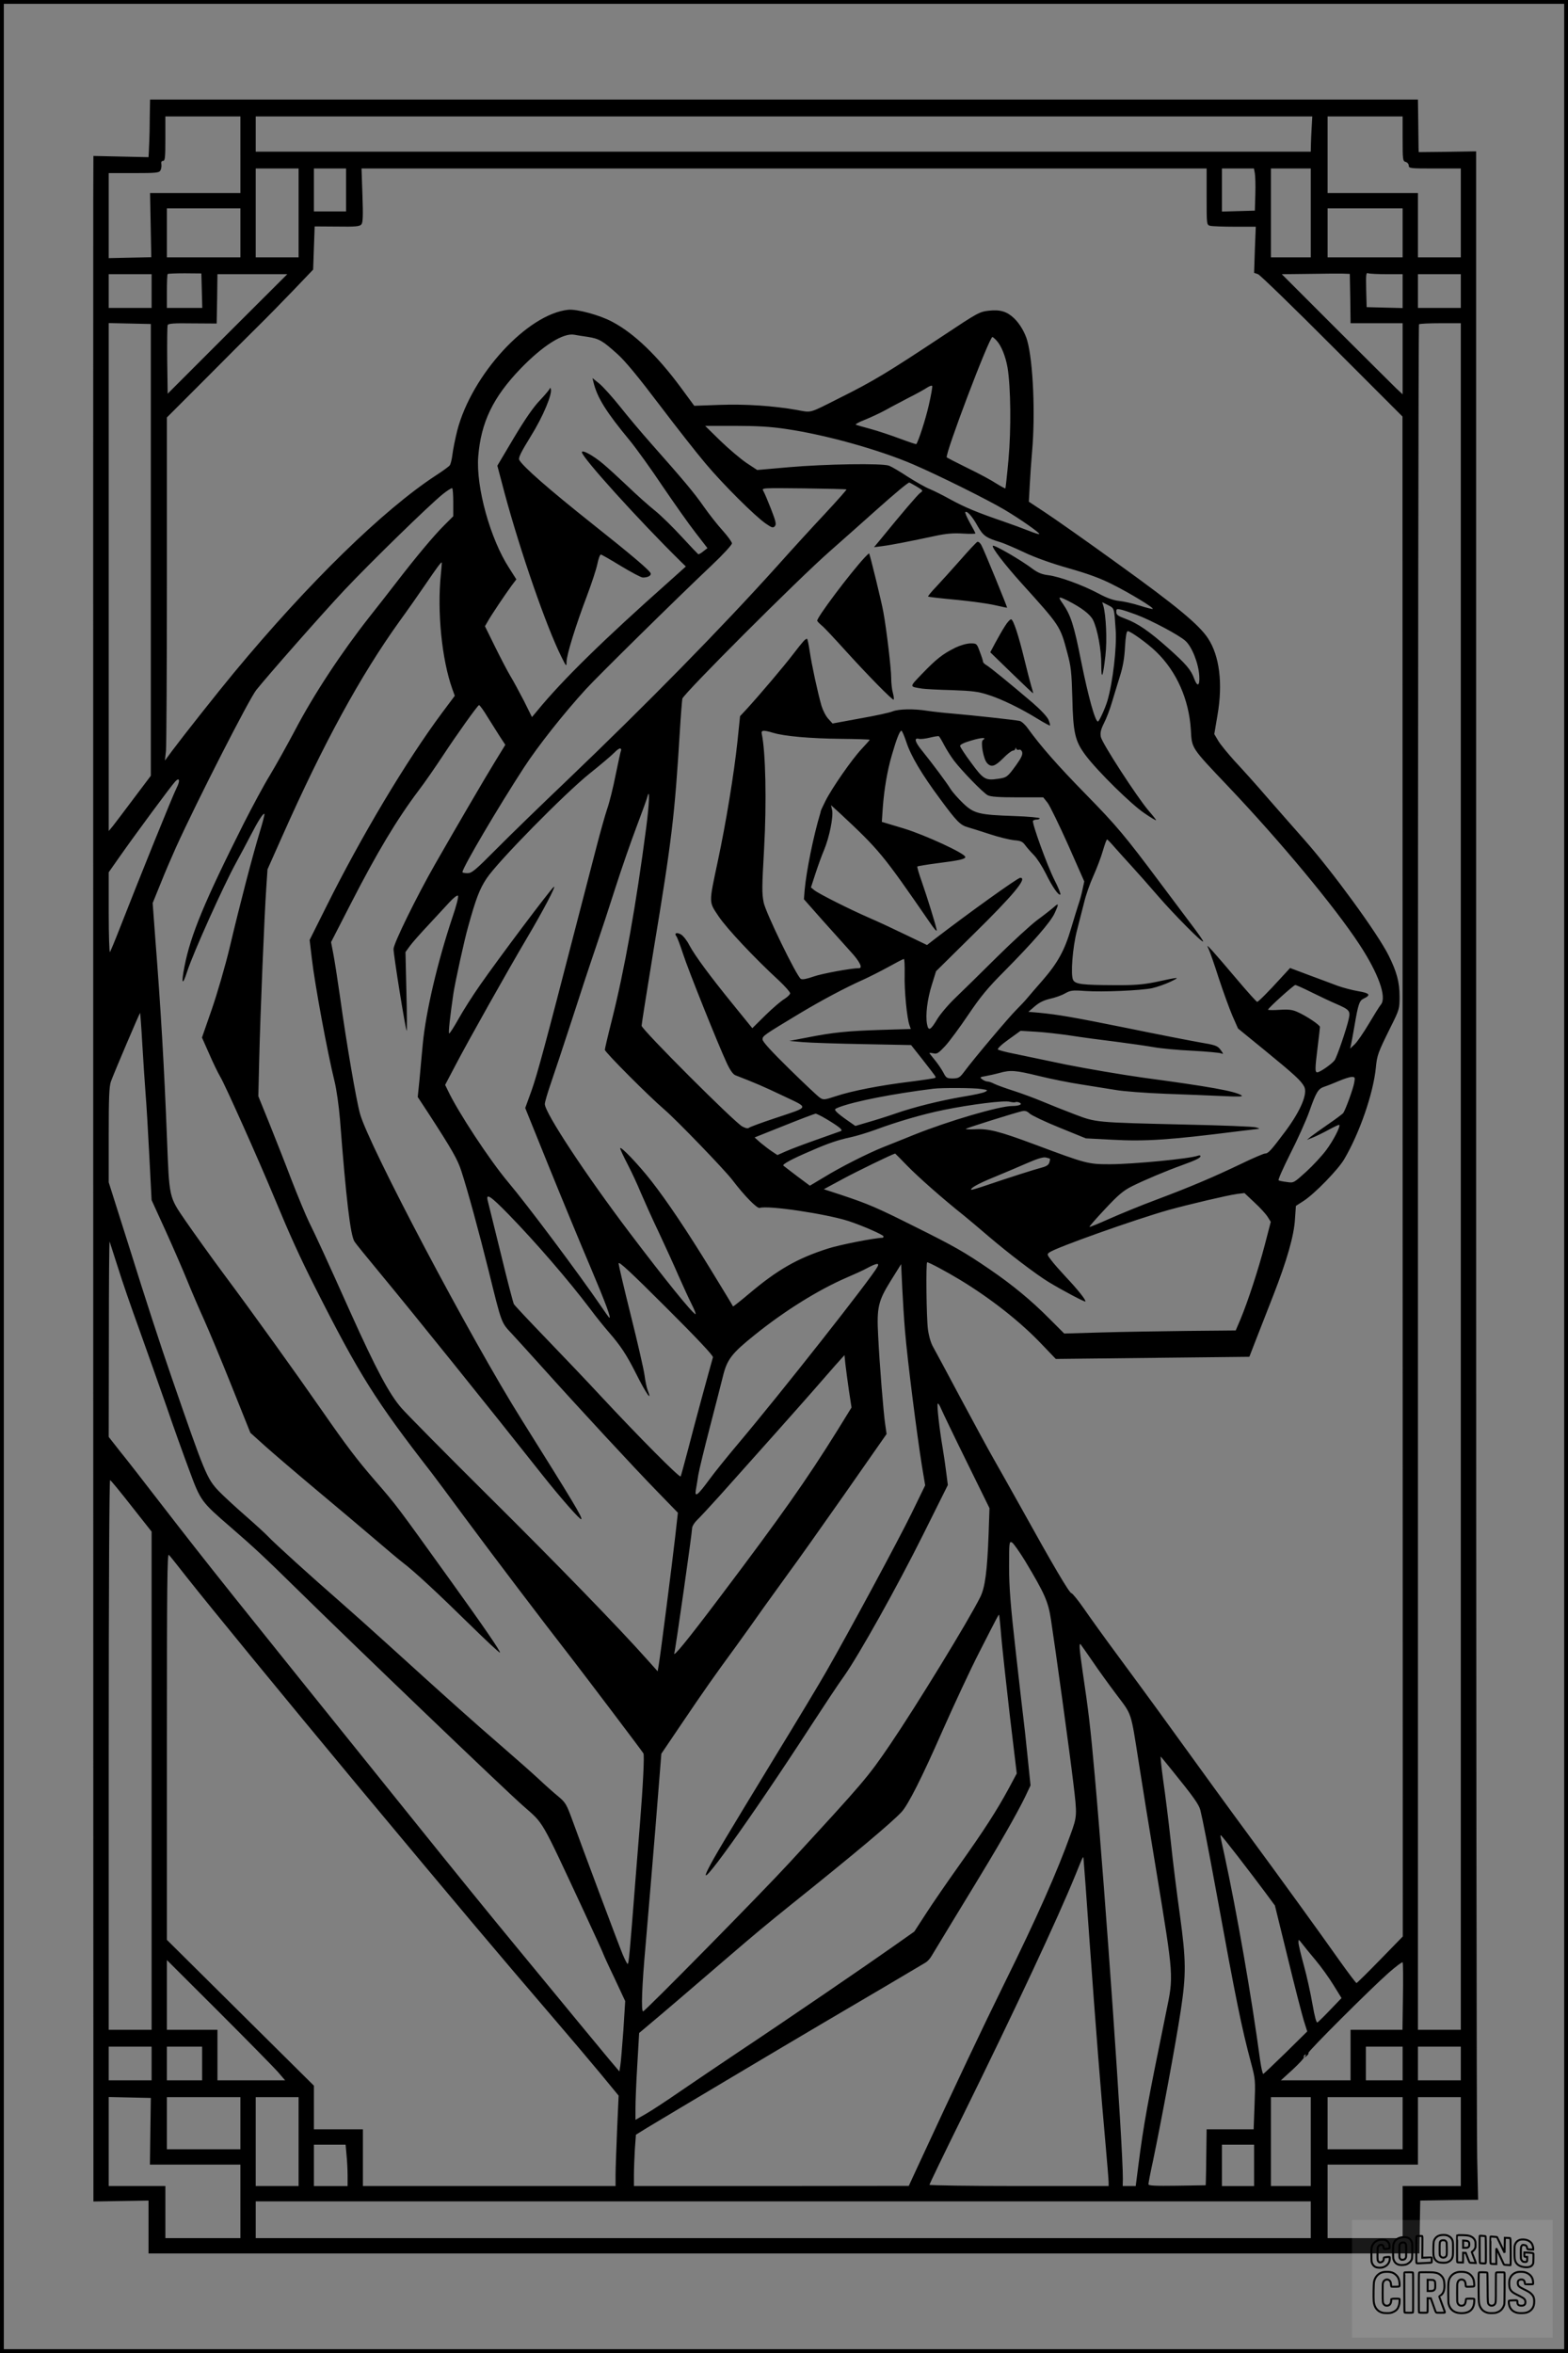
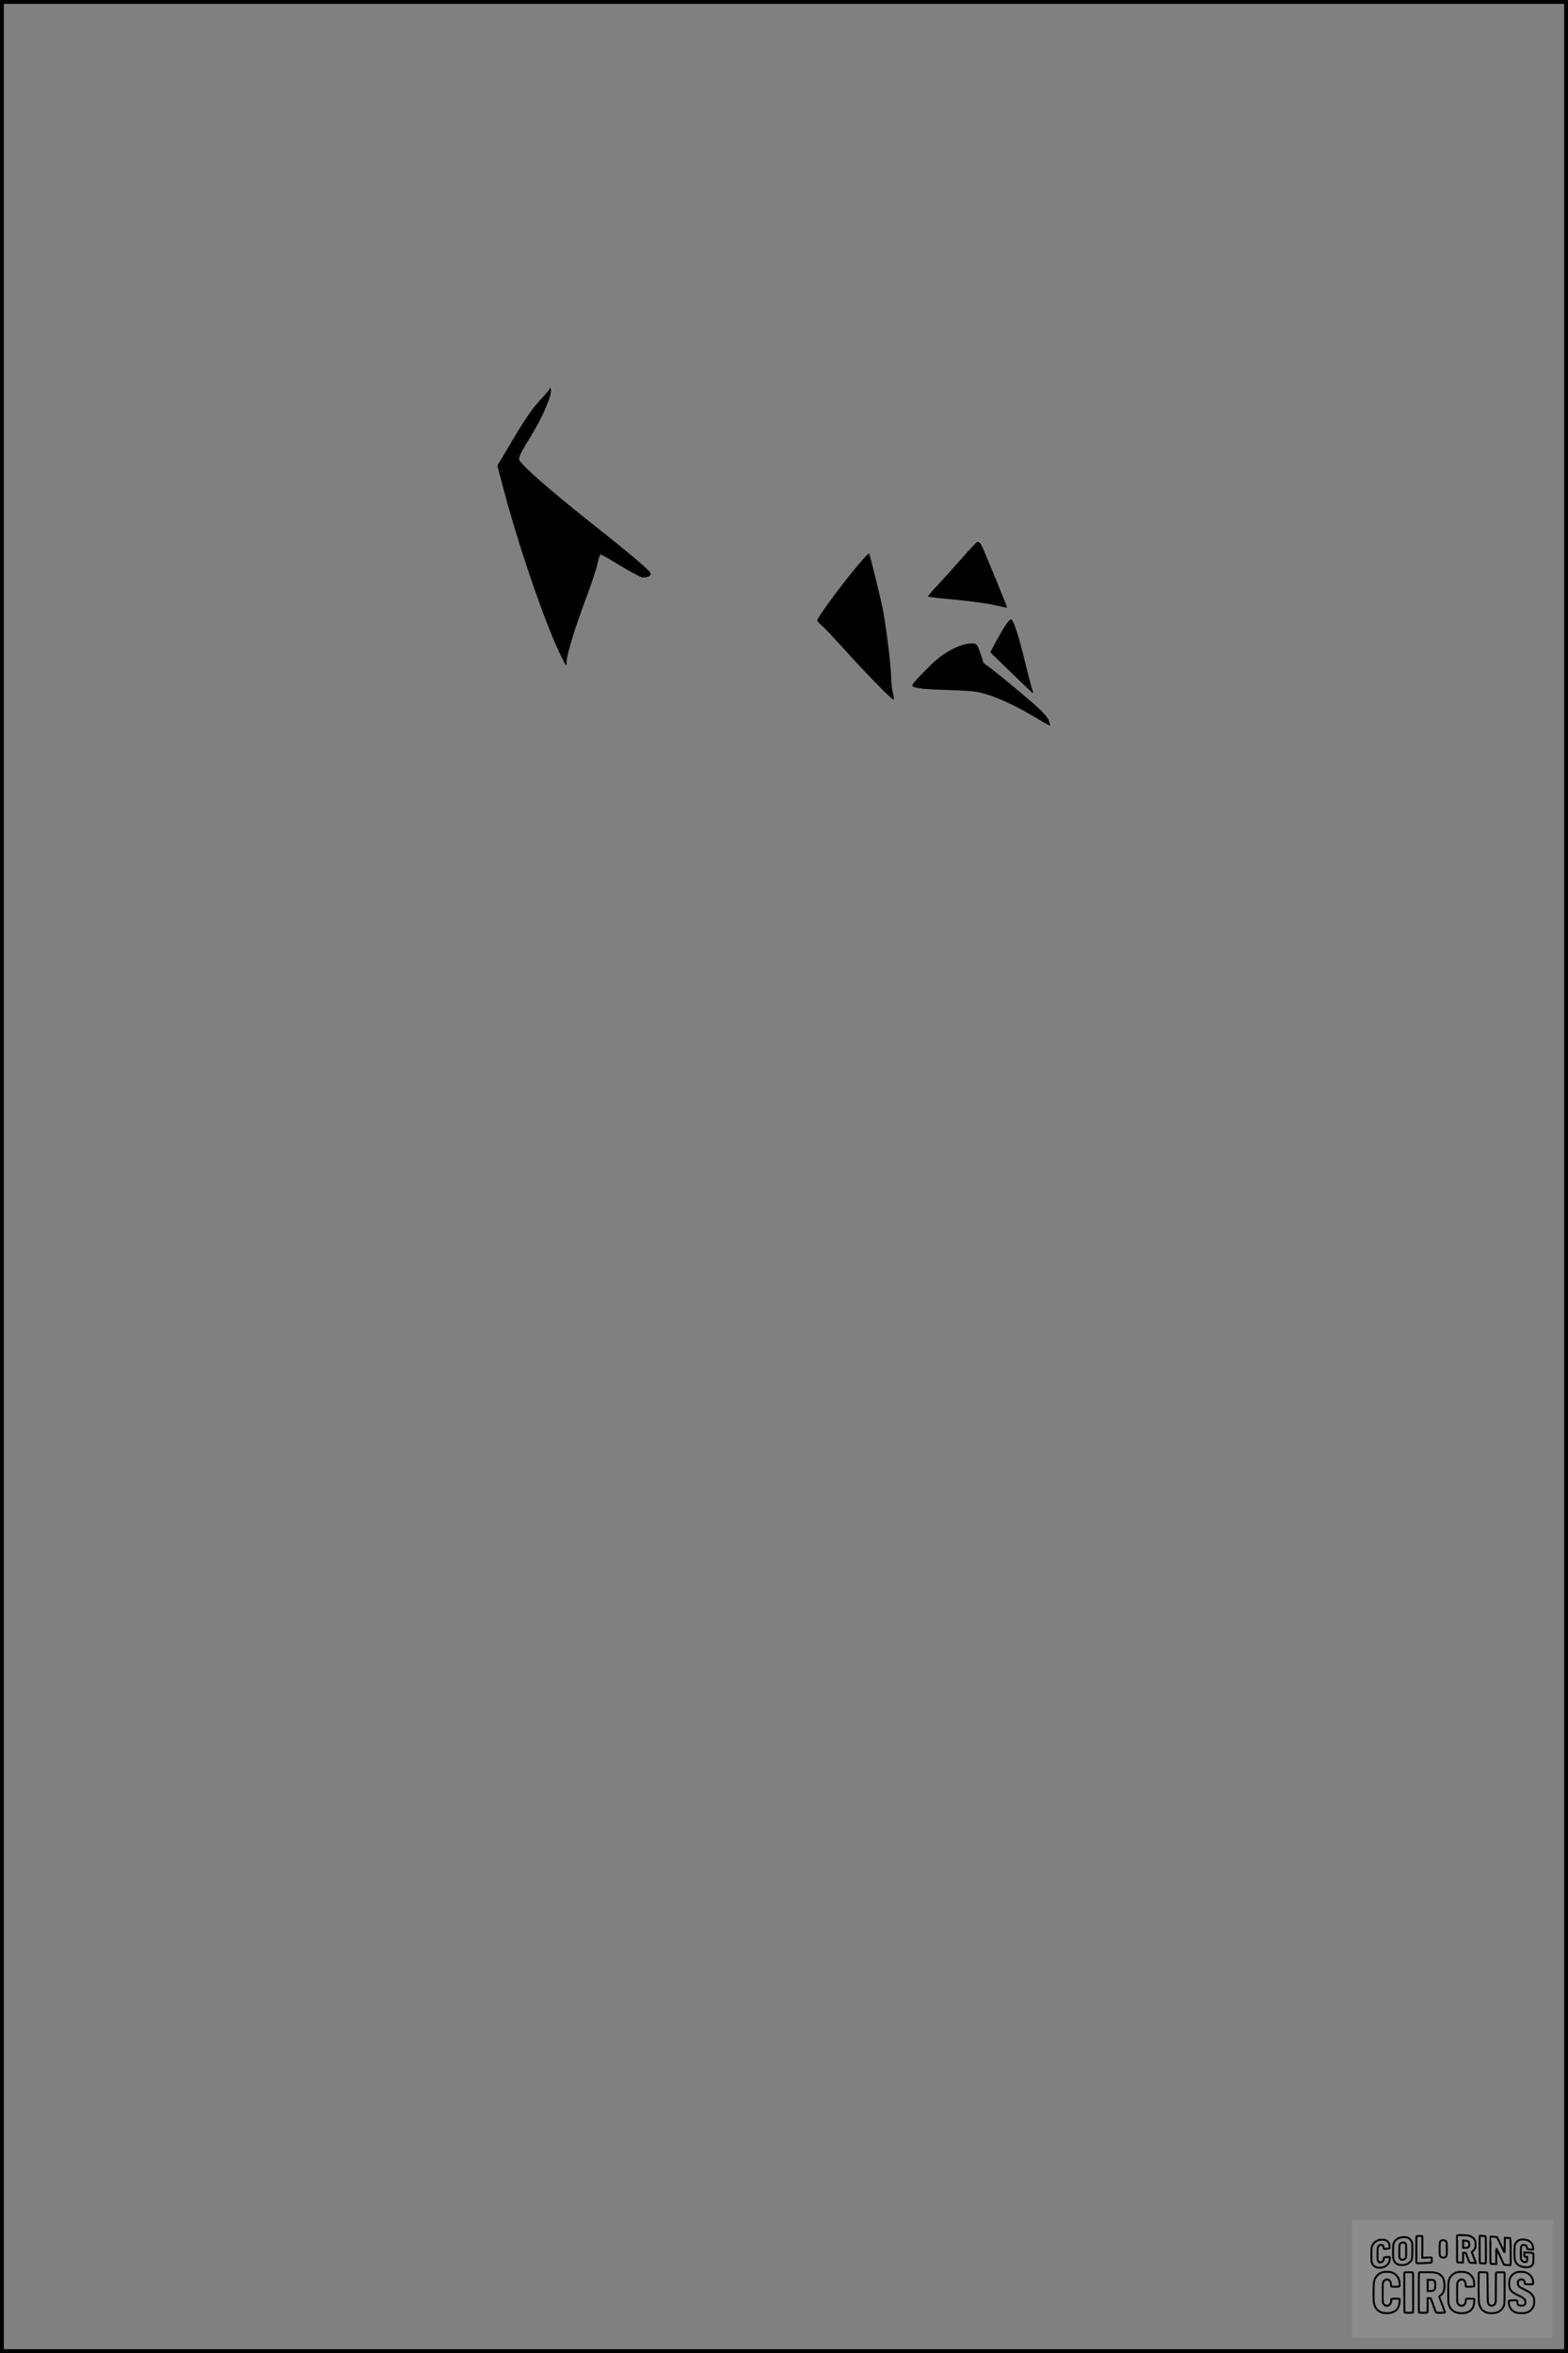
<svg xmlns="http://www.w3.org/2000/svg" version="1.0" width="1024pt" height="1536pt" viewBox="0 0 1024 1536" preserveAspectRatio="xMidYMid meet">
  <rect x="0" y="0" width="1024" height="1536" fill="#808080" stroke="none" />
  <g transform="translate(0.00 0.00) scale(1)">
    <g transform="translate(0,1536) scale(0.1,-0.1)" fill="#000000" stroke="none">
-       <path d="M978 14593 c0 -65 -2 -134 -3 -153 -1 -19 -2 -51 -3 -71 l-2 -35 -180 4 -180 4 -1 -273 c-1 -279 0 -12125 1 -12742 l0 -338 180 3 180 3 0 -172 0 -173 4150 0 4150 0 2 172 3 173 189 3 189 2 -6 272 c-4 149 -7 3158 -7 6685 l0 6415 -187 -3 -188 -2 -1 29 c0 16 -1 93 -2 172 l-2 142 -4140 0 -4140 0 -2 -117z m592 -243 l0 -250 -295 0 -295 0 4 -209 4 -210 -139 -3 -139 -3 0 278 0 277 165 0 c146 0 165 2 173 18 5 9 8 27 6 40 -3 14 1 22 11 22 13 0 15 23 15 145 l0 145 245 0 245 0 0 -250z m6996 178 c-2 -40 -5 -92 -5 -115 l-1 -43 -3445 0 -3445 0 0 115 0 115 3450 0 3450 0 -4 -72z m594 -74 c0 -137 1 -146 20 -151 11 -3 20 -14 20 -24 0 -18 10 -19 170 -19 l170 0 0 -290 0 -290 -140 0 -140 0 0 210 0 210 -295 0 -295 0 0 250 0 250 245 0 245 0 0 -146z m-7210 -484 l0 -290 -140 0 -140 0 0 290 0 290 140 0 140 0 0 -290z m310 150 l0 -140 -105 0 -105 0 0 140 0 140 105 0 105 0 0 -140z m5620 -44 c0 -182 0 -184 23 -190 12 -3 84 -6 160 -6 l138 0 -6 -150 -5 -151 26 -9 c14 -6 232 -217 484 -470 l459 -459 1 -4961 1 -4961 -148 -152 c-81 -83 -151 -152 -154 -152 -4 0 -53 65 -110 145 -127 180 -395 550 -594 820 -132 179 -264 361 -605 832 -47 64 -157 215 -246 335 -89 120 -191 262 -228 316 -37 53 -73 97 -79 97 -13 0 -122 185 -327 555 -68 121 -148 265 -180 320 -32 55 -128 233 -215 395 -86 162 -168 314 -181 337 -15 26 -28 71 -34 115 -10 77 -14 438 -5 438 12 0 128 -62 217 -116 199 -121 393 -273 533 -421 l90 -94 632 7 632 7 45 116 c25 64 75 192 111 284 89 228 136 391 142 499 l6 86 51 33 c71 46 224 203 264 271 101 171 190 429 207 597 8 84 14 99 96 265 58 116 59 120 59 202 0 93 -19 162 -72 268 -72 144 -365 545 -547 751 -64 72 -174 198 -246 280 -71 83 -167 189 -212 237 -44 49 -93 108 -107 132 l-26 44 21 124 c36 207 13 387 -62 501 -59 90 -211 215 -589 487 -206 149 -421 300 -478 337 l-103 68 6 110 c3 61 10 157 15 215 22 246 7 588 -31 725 -14 52 -50 113 -86 147 -46 44 -90 58 -164 50 -62 -7 -72 -12 -299 -163 -364 -241 -456 -297 -675 -406 -208 -105 -182 -97 -282 -79 -156 27 -331 39 -503 33 l-166 -6 -89 121 c-153 207 -304 352 -446 427 -81 44 -230 84 -287 79 -267 -27 -631 -423 -726 -789 -13 -52 -27 -121 -31 -154 -4 -33 -12 -66 -18 -73 -5 -7 -46 -37 -91 -66 -345 -226 -831 -700 -1317 -1286 -107 -129 -330 -411 -404 -510 l-48 -65 7 64 c3 35 6 539 6 1120 l0 1056 250 250 c137 138 293 294 347 347 54 53 157 158 228 232 l130 136 5 141 5 141 146 -1 c122 -2 148 1 159 14 10 12 12 54 7 190 l-6 175 2760 0 2759 0 0 -184z m315 152 c3 -18 5 -80 3 -138 l-3 -105 -107 -3 -108 -3 0 141 0 140 105 0 104 0 6 -32z m365 -258 l0 -290 -130 0 -130 0 0 290 0 290 130 0 130 0 0 -290z m-6990 -130 l0 -160 -240 0 -240 0 0 160 0 160 240 0 240 0 0 -160z m7590 0 l0 -160 -245 0 -245 0 0 160 0 160 245 0 245 0 0 -160z m-7842 -377 l3 -113 -116 0 -115 0 0 108 c0 60 2 111 5 113 2 3 53 5 112 5 l108 -1 3 -112z m7500 -52 l2 -161 170 0 170 0 0 -232 0 -232 -42 39 c-23 22 -200 199 -394 392 l-353 353 172 2 c94 2 195 2 222 2 l50 -2 3 -161z m238 159 l104 0 0 -110 0 -111 -117 3 -118 3 -3 114 c-2 101 -1 113 13 107 9 -3 64 -6 121 -6z m-8066 -110 l0 -110 -140 0 -140 0 0 110 0 110 140 0 140 0 0 -110z m495 -280 l-390 -390 -3 217 c-1 120 0 223 3 231 4 10 40 13 162 11 l158 -1 3 161 2 161 228 0 228 0 -391 -390z m8055 280 l0 -110 -140 0 -140 0 0 110 0 110 140 0 140 0 0 -110z m-8555 -1690 l0 -1474 -110 -146 c-60 -80 -122 -162 -137 -181 l-28 -34 0 1658 0 1658 138 -3 137 -3 0 -1475z m8555 -1202 c0 -1476 0 -3889 0 -5363 0 -1474 0 -2773 0 -2887 l0 -208 -140 0 -140 0 0 5563 c0 3060 3 5567 7 5570 3 4 66 7 140 7 l133 0 0 -2682z m-5702 2593 c75 -12 96 -24 195 -113 51 -46 136 -149 273 -330 110 -145 245 -317 301 -383 113 -135 324 -345 394 -393 41 -28 48 -30 60 -16 10 12 5 32 -26 112 -21 53 -43 106 -50 117 -12 20 -10 20 264 17 152 -2 277 -5 279 -7 2 -2 -61 -73 -140 -158 -79 -84 -218 -236 -308 -337 -368 -409 -851 -901 -1380 -1407 -168 -160 -375 -361 -460 -447 -137 -138 -159 -156 -187 -156 -18 0 -33 3 -33 7 0 28 234 425 402 683 92 141 257 350 404 511 72 79 583 583 822 809 73 69 132 133 132 143 0 9 -27 46 -60 83 -33 36 -89 107 -124 157 -64 92 -130 170 -345 413 -63 71 -154 179 -202 240 -49 61 -109 128 -134 149 l-46 37 7 -28 c24 -100 83 -194 238 -381 43 -53 139 -186 213 -297 75 -110 171 -247 215 -303 l78 -101 -27 -21 c-14 -12 -29 -20 -33 -19 -3 2 -52 53 -108 114 -56 61 -134 138 -174 170 -40 32 -120 103 -178 159 -58 55 -130 121 -160 146 -65 55 -140 96 -140 77 1 -34 368 -440 642 -710 l37 -36 -116 -104 c-419 -372 -689 -636 -853 -836 l-36 -43 -52 105 c-30 57 -69 131 -89 163 -19 32 -64 118 -100 191 l-66 134 18 31 c22 40 115 178 156 234 l31 41 -47 74 c-123 189 -217 528 -202 727 18 224 96 387 277 575 145 150 278 234 350 221 14 -3 54 -9 88 -14z m2670 -24 c31 -33 59 -103 72 -177 21 -129 24 -403 6 -600 -9 -101 -19 -186 -20 -188 -2 -2 -29 13 -60 32 -30 20 -115 66 -188 101 -73 36 -133 67 -135 69 -15 15 277 785 298 786 3 0 15 -10 27 -23z m-443 -425 c-22 -95 -67 -232 -81 -251 -2 -2 -52 15 -111 37 -59 22 -144 50 -188 62 -44 12 -87 24 -95 27 -8 2 17 17 56 32 40 16 100 44 135 63 35 20 105 56 154 82 50 25 104 55 120 66 17 11 32 15 33 10 2 -6 -8 -63 -23 -128z m-934 -152 c262 -38 611 -136 834 -232 169 -73 481 -228 596 -296 103 -61 232 -152 226 -158 -3 -3 -33 7 -68 21 -35 14 -111 42 -169 62 -161 55 -247 90 -340 141 -47 26 -108 57 -137 69 -28 11 -93 48 -145 81 -51 34 -106 66 -122 72 -45 17 -416 11 -656 -10 l-205 -18 -70 46 c-38 26 -115 91 -170 144 l-100 98 195 0 c143 0 231 -5 331 -20z m855 -376 c43 -26 44 -27 24 -41 -17 -12 -122 -135 -258 -302 l-44 -53 54 7 c57 7 184 32 343 66 74 16 121 20 183 16 45 -3 82 -2 82 1 0 3 -16 34 -36 69 -20 36 -33 67 -30 70 11 11 47 -30 81 -92 36 -63 54 -76 150 -105 22 -7 91 -36 152 -65 71 -34 178 -72 290 -104 127 -36 210 -66 288 -106 112 -56 271 -152 263 -160 -2 -2 -40 7 -83 21 -44 14 -105 28 -135 31 -38 4 -79 18 -135 48 -105 56 -256 111 -328 120 -42 5 -68 16 -100 39 -76 58 -255 162 -263 153 -10 -9 77 -122 186 -243 253 -280 253 -279 299 -451 26 -96 29 -129 34 -298 5 -231 18 -284 87 -376 79 -105 298 -320 383 -377 42 -29 77 -50 77 -46 0 3 -22 31 -49 62 -75 88 -305 442 -312 482 -5 27 0 48 21 90 16 31 38 89 50 130 12 41 36 118 52 170 22 69 31 123 35 198 4 68 10 102 18 102 18 0 132 -82 187 -136 132 -128 213 -310 225 -509 7 -122 -1 -111 244 -369 341 -359 695 -785 856 -1030 125 -190 181 -346 141 -394 -8 -9 -43 -65 -78 -124 -35 -59 -77 -120 -93 -135 l-30 -28 6 25 c3 14 13 68 22 120 25 147 32 168 62 182 48 23 38 35 -39 48 -40 7 -100 23 -133 35 -33 12 -116 44 -185 69 l-125 47 -58 -63 c-89 -98 -150 -158 -157 -158 -4 0 -64 66 -133 148 -68 81 -141 165 -161 187 -35 37 -36 38 -23 10 8 -16 38 -102 66 -190 29 -88 69 -198 89 -245 l37 -84 173 -141 c198 -162 238 -199 259 -238 24 -46 -22 -155 -119 -287 -96 -128 -115 -150 -136 -150 -9 0 -82 -31 -162 -70 -185 -88 -319 -145 -547 -231 -100 -37 -238 -94 -308 -125 -69 -31 -128 -55 -130 -53 -2 3 44 55 102 117 87 93 119 120 177 149 78 39 225 101 326 137 88 32 120 47 120 59 0 5 -7 6 -16 3 -52 -20 -426 -56 -578 -56 -141 0 -154 4 -486 128 -236 88 -306 106 -398 100 -34 -1 -58 0 -54 3 7 7 312 102 365 115 21 5 34 1 51 -15 13 -12 101 -54 195 -92 l172 -70 171 -9 c216 -12 372 -2 823 55 65 8 126 15 135 16 8 1 -1 5 -20 10 -19 5 -226 13 -460 18 -592 14 -581 13 -725 68 -66 25 -161 63 -211 84 -50 21 -134 52 -187 69 -53 17 -108 37 -124 45 -15 8 -35 15 -44 15 -8 0 -24 6 -34 14 -18 13 -17 15 20 21 22 4 63 13 92 21 73 20 102 18 258 -20 77 -19 201 -44 275 -55 74 -12 176 -28 225 -36 50 -9 196 -20 325 -25 129 -5 298 -11 375 -15 108 -5 136 -4 122 5 -42 27 -209 57 -641 115 -143 20 -371 59 -506 86 -135 28 -288 60 -340 71 -52 10 -99 23 -103 27 -5 5 25 34 69 65 l79 57 100 -6 c55 -3 157 -15 226 -25 70 -11 203 -29 295 -40 93 -12 205 -28 250 -36 44 -8 157 -19 250 -23 93 -5 178 -13 188 -17 17 -7 17 -5 -3 23 -21 27 -31 31 -144 50 -67 12 -277 53 -467 92 -351 71 -451 88 -575 100 l-69 6 42 36 c29 25 60 40 99 49 32 7 76 22 98 35 36 20 49 22 130 16 116 -8 363 3 438 18 32 7 86 26 120 42 68 33 64 33 -98 -2 -80 -16 -134 -21 -270 -20 -207 1 -252 6 -267 34 -17 33 -4 209 25 322 14 55 35 138 47 184 11 47 38 124 60 172 22 49 50 122 62 164 12 41 24 75 28 75 3 0 25 -23 50 -52 25 -28 74 -83 110 -122 36 -39 112 -125 169 -191 108 -125 291 -309 298 -301 3 3 -35 57 -84 121 -48 64 -137 183 -198 264 -228 305 -283 371 -484 576 -186 190 -293 312 -380 432 -17 24 -41 45 -53 47 -35 7 -300 36 -428 47 -63 5 -142 14 -175 19 -86 14 -187 12 -226 -4 -19 -8 -115 -29 -213 -46 l-179 -33 -28 31 c-16 17 -35 55 -44 84 -25 87 -64 267 -77 356 -7 45 -14 82 -18 82 -11 0 -27 -18 -90 -100 -62 -81 -218 -265 -305 -360 l-42 -45 -17 -165 c-22 -207 -74 -527 -128 -780 -60 -283 -60 -264 5 -362 53 -79 232 -270 395 -420 39 -37 72 -74 72 -82 0 -8 -17 -24 -37 -37 -21 -12 -77 -60 -124 -106 l-86 -85 -125 154 c-152 187 -249 318 -287 389 -15 30 -40 61 -54 69 -28 16 -46 8 -30 -12 6 -7 25 -58 43 -113 34 -106 228 -589 285 -712 22 -48 42 -76 57 -82 131 -51 183 -73 311 -134 174 -83 179 -69 -53 -147 -85 -28 -160 -56 -167 -61 -8 -7 -22 -5 -45 7 -49 25 -658 634 -658 658 0 11 36 236 79 500 119 717 137 871 171 1426 6 102 14 196 16 209 7 31 752 777 964 963 91 80 227 201 303 269 121 108 204 177 215 179 2 0 24 -12 48 -26z m-3026 -104 l0 -90 -57 -57 c-69 -68 -189 -212 -316 -377 -51 -66 -128 -165 -172 -220 -185 -235 -366 -509 -490 -746 -51 -96 -124 -227 -162 -290 -39 -63 -115 -205 -171 -315 -256 -509 -347 -728 -387 -933 -23 -117 -14 -132 18 -32 41 125 236 557 317 705 27 50 71 131 96 180 49 95 83 149 91 142 2 -3 -12 -58 -32 -123 -45 -148 -127 -461 -195 -749 -29 -121 -82 -303 -117 -404 l-64 -184 47 -106 c25 -58 58 -126 73 -151 30 -49 253 -548 349 -780 106 -255 168 -392 271 -596 287 -568 394 -738 760 -1209 21 -27 117 -156 212 -285 176 -238 520 -692 698 -920 98 -127 461 -606 473 -626 7 -11 -3 -216 -22 -449 -6 -71 -19 -240 -30 -375 -39 -502 -44 -550 -51 -550 -4 0 -18 28 -33 63 -29 70 -266 703 -328 875 -38 104 -45 116 -92 155 -28 23 -86 74 -128 114 -42 39 -155 139 -250 221 -174 150 -356 313 -726 649 -110 100 -259 233 -330 295 -169 147 -417 371 -462 419 -19 20 -87 82 -150 137 -63 55 -140 126 -171 158 -78 82 -90 111 -307 739 -70 201 -177 530 -272 835 -29 91 -72 227 -96 303 l-44 139 0 308 c0 243 3 316 14 349 20 56 189 452 191 449 1 -2 8 -91 14 -198 6 -107 16 -251 21 -320 6 -69 17 -255 25 -414 l15 -290 89 -195 c49 -108 114 -257 144 -331 30 -74 80 -190 111 -258 30 -67 111 -260 178 -428 l123 -307 100 -90 c55 -49 206 -178 335 -286 129 -108 298 -250 375 -316 77 -66 160 -136 185 -155 74 -56 223 -194 432 -399 109 -107 200 -192 203 -189 6 6 -109 173 -319 465 -366 509 -352 491 -501 663 -114 132 -179 217 -341 450 -180 259 -459 647 -644 895 -86 116 -197 271 -248 345 -110 161 -106 143 -122 550 -18 460 -40 836 -76 1295 l-17 230 52 128 c28 71 74 177 100 235 141 310 476 965 524 1027 74 93 434 502 578 655 168 178 549 550 639 623 30 24 58 42 63 40 4 -2 7 -44 7 -93z m-81 -470 c-25 -242 6 -555 75 -748 l16 -44 -83 -111 c-235 -316 -528 -807 -756 -1265 l-109 -218 14 -118 c19 -168 102 -616 149 -806 13 -53 28 -161 35 -245 40 -518 68 -758 95 -800 7 -12 84 -106 170 -210 213 -257 704 -867 1056 -1312 119 -150 248 -297 255 -290 10 9 -57 119 -391 652 -329 524 -999 1792 -1054 1995 -25 90 -89 463 -130 760 -17 118 -37 248 -45 287 l-14 73 132 257 c169 329 297 543 440 733 40 52 110 154 157 225 92 140 227 329 237 332 4 2 30 -34 57 -79 28 -45 65 -103 82 -130 l33 -50 -68 -111 c-63 -102 -252 -426 -390 -667 -120 -210 -272 -519 -272 -555 0 -39 78 -527 86 -534 2 -3 2 112 -2 255 l-6 259 29 40 c16 22 70 83 119 135 49 53 111 120 138 149 27 30 52 49 57 44 5 -5 -11 -68 -37 -143 -98 -294 -173 -615 -193 -825 -6 -60 -15 -163 -21 -228 l-12 -118 69 -105 c157 -242 191 -302 216 -379 42 -129 114 -393 178 -650 87 -352 81 -336 153 -413 34 -37 127 -139 206 -227 220 -245 599 -655 746 -805 l131 -135 -18 -160 c-21 -184 -96 -769 -107 -833 l-7 -42 -69 77 c-173 195 -584 619 -1037 1068 -272 270 -526 527 -566 572 -80 91 -166 252 -334 625 -150 335 -230 509 -271 591 -21 43 -72 166 -114 274 -41 108 -107 275 -146 372 l-71 175 6 246 c7 293 34 947 46 1115 l8 120 98 220 c268 603 507 1041 763 1398 49 67 124 174 167 237 77 113 106 153 110 148 1 -2 -2 -37 -6 -78z m4094 -171 c92 -47 146 -89 165 -126 29 -58 55 -197 54 -293 0 -106 11 -81 27 60 12 101 4 266 -14 327 l-7 22 38 -19 c42 -22 40 -15 50 -162 8 -115 -19 -344 -54 -463 -15 -50 -54 -135 -62 -135 -18 0 -63 163 -109 391 -48 242 -68 303 -122 381 -32 45 -27 47 34 17z m449 -92 c100 -38 278 -133 319 -170 43 -38 86 -147 91 -229 4 -66 -12 -75 -33 -19 -21 59 -54 97 -172 202 -124 110 -199 161 -278 190 -48 18 -59 26 -59 44 0 21 3 22 33 15 17 -4 62 -19 99 -33z m-2372 -771 c73 -22 242 -37 442 -39 104 -1 188 -4 188 -6 0 -2 -24 -29 -53 -60 -63 -67 -192 -252 -236 -339 -17 -34 -31 -64 -31 -67 0 -3 -2 -10 -4 -17 -44 -146 -90 -375 -101 -496 l-5 -62 122 -138 c67 -75 151 -168 185 -206 57 -62 79 -106 53 -106 -50 0 -246 -36 -298 -55 -43 -15 -71 -21 -82 -15 -26 14 -232 437 -243 500 -12 63 -11 98 3 350 17 303 10 631 -15 748 -6 26 9 28 75 8z m868 -57 c29 -91 100 -211 221 -374 109 -148 132 -171 181 -185 19 -5 84 -26 143 -45 60 -20 132 -37 160 -40 43 -3 55 -9 72 -32 11 -15 36 -44 56 -64 20 -20 55 -74 78 -120 43 -88 85 -148 96 -138 3 4 -14 47 -39 95 -47 93 -148 372 -140 386 3 4 14 8 25 8 10 0 19 4 19 8 0 5 -75 12 -167 15 -232 8 -263 16 -335 85 -32 31 -68 72 -80 91 -24 40 -119 167 -185 249 -48 58 -56 88 -22 79 11 -3 44 1 72 8 28 7 55 11 58 9 4 -2 19 -27 34 -56 15 -29 44 -75 65 -103 52 -68 189 -209 220 -226 19 -10 69 -14 194 -14 l169 0 28 -35 c15 -19 75 -143 134 -274 l106 -240 -12 -55 c-6 -30 -18 -73 -26 -95 -8 -23 -29 -93 -48 -156 -42 -143 -87 -225 -185 -338 -42 -48 -87 -100 -101 -117 -13 -16 -45 -50 -70 -75 -48 -47 -279 -321 -339 -402 -32 -43 -39 -47 -77 -48 -39 0 -44 3 -62 38 -11 21 -36 58 -55 81 -20 24 -36 45 -36 47 0 2 12 1 26 -2 22 -6 33 1 76 47 27 29 95 121 151 204 81 120 128 177 237 286 185 187 301 320 327 377 29 63 28 70 -4 41 -16 -14 -64 -52 -108 -84 -44 -33 -164 -143 -267 -245 -103 -102 -224 -221 -270 -265 -46 -44 -99 -107 -118 -139 -43 -72 -57 -79 -66 -31 -11 59 2 164 32 258 l27 87 237 234 c269 264 362 376 313 376 -17 0 -336 -229 -564 -404 l-45 -35 -135 65 c-74 36 -181 86 -239 111 -129 56 -332 158 -362 182 l-22 18 29 89 c16 49 41 119 57 156 34 82 62 218 52 261 l-7 31 54 -49 c262 -244 284 -271 588 -712 33 -49 51 -69 48 -53 -7 37 -61 211 -98 317 -18 51 -31 95 -28 97 2 2 61 12 130 21 143 18 184 27 183 41 -1 23 -264 144 -402 186 l-143 43 6 90 c9 122 29 243 60 348 30 104 51 157 62 157 4 0 18 -32 31 -71z m501 10 c-17 -10 3 -124 27 -150 27 -30 51 -23 105 31 27 28 56 50 64 50 8 0 15 6 16 13 0 9 2 9 5 0 3 -7 11 -10 19 -7 7 3 16 -3 20 -15 5 -16 -5 -38 -38 -84 -57 -79 -62 -83 -120 -91 -81 -12 -95 -4 -174 104 -40 53 -73 104 -73 111 0 9 28 22 73 35 67 20 105 22 76 3z m-2363 -68 c-3 -4 -18 -75 -35 -157 -16 -82 -41 -183 -56 -225 -14 -42 -45 -152 -69 -245 -24 -93 -85 -329 -136 -524 -196 -758 -250 -960 -289 -1070 l-41 -113 156 -386 c86 -212 208 -507 271 -655 99 -234 140 -344 120 -326 -3 3 -27 36 -53 75 -147 214 -477 656 -607 810 -120 143 -326 456 -392 596 l-18 37 70 133 c77 148 343 621 464 825 106 179 197 352 175 334 -23 -18 -361 -468 -480 -639 -48 -68 -112 -169 -142 -223 -31 -55 -58 -97 -61 -94 -6 5 7 116 28 261 12 77 71 348 96 435 51 185 76 249 121 316 72 109 510 554 672 684 74 59 148 122 164 139 16 17 33 28 38 25 4 -3 6 -9 4 -13z m-2902 -243 c-25 -48 -241 -583 -372 -918 -31 -80 -60 -149 -64 -155 -4 -5 -8 110 -8 256 l0 265 73 104 c91 130 332 457 361 488 28 31 34 7 10 -40z m3066 -261 c-66 -507 -142 -930 -225 -1259 -25 -98 -45 -184 -45 -191 0 -15 287 -303 390 -391 79 -68 392 -392 443 -459 79 -104 161 -187 178 -182 55 18 435 -39 581 -86 91 -30 228 -90 228 -100 0 -5 -3 -9 -7 -9 -52 -1 -282 -46 -358 -71 -197 -63 -327 -137 -513 -294 -57 -48 -104 -85 -105 -83 -9 17 -48 81 -147 243 -152 248 -282 442 -385 574 -85 109 -205 234 -205 215 0 -6 22 -53 49 -105 27 -52 65 -134 85 -183 21 -49 73 -166 118 -260 44 -94 103 -223 130 -286 28 -63 66 -146 85 -184 19 -37 30 -67 25 -65 -24 10 -201 229 -428 529 -291 384 -556 787 -556 843 0 12 18 74 40 137 22 63 83 248 136 410 52 162 122 374 155 470 33 96 92 275 131 398 39 122 101 300 137 395 36 95 68 183 71 197 17 63 12 -50 -8 -203z m1688 -959 c-3 -103 15 -288 32 -332 l8 -23 -196 -6 c-217 -7 -310 -16 -482 -50 l-115 -22 90 -8 c50 -4 228 -10 397 -13 l308 -6 72 -91 c95 -122 92 -117 85 -123 -3 -3 -76 -14 -162 -25 -198 -24 -386 -61 -487 -95 -74 -24 -80 -25 -103 -10 -14 9 -103 93 -200 188 -118 116 -175 178 -175 193 0 23 6 27 245 171 142 85 296 167 415 220 35 16 107 52 160 81 52 29 98 53 103 53 4 0 6 -46 5 -102z m2660 -117 c53 -26 126 -61 162 -76 83 -36 90 -45 78 -97 -14 -64 -77 -248 -92 -269 -16 -23 -96 -79 -113 -79 -16 0 -16 19 2 165 8 65 15 124 15 131 0 13 -88 72 -147 98 -33 15 -58 18 -118 14 -41 -3 -74 -2 -74 1 2 12 168 161 178 161 6 0 55 -22 109 -49z m276 -588 c-6 -38 -57 -178 -72 -199 -4 -5 -47 -38 -97 -72 -49 -34 -101 -71 -115 -82 l-25 -21 40 16 c22 9 69 32 104 51 35 19 65 33 67 31 10 -9 -40 -105 -86 -166 -27 -36 -85 -99 -130 -140 -81 -73 -81 -74 -126 -67 -25 3 -50 8 -54 11 -5 3 30 81 76 173 47 92 103 216 124 275 46 130 58 150 101 164 19 6 61 23 94 37 33 14 70 26 83 26 21 0 22 -3 16 -37z m-2434 -42 c41 -6 43 -8 24 -18 -11 -7 -76 -21 -145 -32 -146 -25 -319 -67 -444 -111 -49 -17 -128 -42 -174 -55 l-85 -25 -53 37 c-29 20 -60 44 -69 54 -16 17 -15 19 12 30 100 39 353 89 619 122 54 7 269 6 315 -2z m221 -86 c4 3 14 2 23 -1 29 -11 5 -24 -45 -24 -83 0 -416 -98 -638 -187 -75 -30 -168 -68 -207 -83 -99 -40 -274 -128 -383 -195 l-92 -55 -82 61 c-45 34 -86 66 -91 70 -9 8 54 43 179 96 111 49 179 72 259 89 38 8 110 30 160 48 142 53 309 102 451 131 179 36 393 63 429 53 16 -4 32 -5 37 -3z m-1234 -110 c88 -53 111 -73 93 -79 -8 -3 -78 -28 -155 -55 -77 -27 -167 -61 -199 -75 l-59 -26 -36 24 c-20 13 -53 39 -75 57 l-38 34 193 77 c107 43 199 78 206 78 6 0 38 -16 70 -35z m529 -306 c71 -73 233 -216 369 -324 27 -22 101 -84 165 -139 128 -109 306 -245 390 -296 93 -56 233 -130 238 -126 7 7 -52 81 -128 161 -36 39 -79 87 -95 109 -28 36 -28 39 -11 51 42 31 557 214 776 276 133 37 385 96 448 105 l49 6 66 -62 c37 -34 75 -76 86 -94 l20 -32 -39 -150 c-43 -164 -110 -368 -158 -484 l-32 -75 -317 -3 c-175 -2 -427 -6 -561 -10 l-242 -7 -98 98 c-116 117 -238 218 -387 320 -170 116 -232 151 -489 279 -252 126 -303 148 -483 208 l-113 37 128 69 c93 50 311 156 338 164 1 0 37 -37 80 -81z m931 47 c1 -1 0 -12 -4 -24 -4 -15 -17 -25 -47 -33 -50 -13 -225 -69 -360 -115 -55 -19 -101 -32 -103 -31 -9 10 44 40 147 82 63 26 160 67 215 91 68 30 108 42 125 38 14 -3 26 -7 27 -8z m-3536 -363 c178 -183 390 -428 533 -617 37 -50 92 -118 121 -151 79 -91 117 -149 178 -270 67 -134 110 -194 76 -108 -6 15 -15 59 -20 97 -5 37 -45 212 -89 388 -44 176 -80 329 -80 341 0 16 81 -59 310 -288 197 -196 309 -315 306 -325 -24 -84 -125 -454 -161 -596 -26 -98 -48 -180 -50 -182 -8 -9 -274 259 -520 523 -87 94 -249 264 -359 378 -110 114 -205 215 -210 224 -5 9 -44 158 -86 332 -43 174 -81 328 -85 344 -13 51 19 30 136 -90z m-2552 -343 c26 -85 90 -270 141 -410 50 -140 130 -365 177 -500 46 -135 114 -324 150 -420 73 -198 77 -203 268 -368 157 -136 216 -191 430 -401 366 -360 1360 -1313 1480 -1418 140 -124 110 -72 396 -685 71 -153 129 -280 129 -283 0 -2 32 -73 72 -156 l71 -152 -12 -191 c-8 -105 -16 -208 -20 -230 l-6 -38 -66 78 c-59 71 -239 288 -614 744 -162 196 -396 484 -675 831 -1223 1519 -1319 1639 -1644 2059 -104 135 -222 287 -263 337 l-73 93 1 642 c0 354 2 639 5 633 2 -5 26 -80 53 -165z m4961 0 c-39 -73 -630 -823 -910 -1155 -70 -83 -155 -188 -189 -235 -74 -101 -95 -117 -87 -68 3 18 11 62 16 98 6 36 40 175 75 310 35 135 74 286 86 335 27 111 57 150 208 271 196 158 417 295 600 374 47 20 109 48 136 63 62 33 80 34 65 7z m180 -415 c17 -202 77 -672 111 -886 l21 -125 -90 -185 c-86 -175 -401 -760 -555 -1029 -39 -69 -193 -325 -343 -570 -313 -514 -391 -644 -429 -720 -99 -197 279 330 676 942 82 126 176 268 211 316 98 139 345 580 518 927 l160 321 -10 78 c-5 43 -16 117 -24 165 -21 123 -39 282 -32 288 3 4 13 -11 22 -33 9 -21 83 -176 166 -344 l150 -305 -6 -175 c-9 -236 -23 -343 -54 -405 -76 -153 -416 -708 -587 -960 -149 -219 -170 -243 -660 -775 -180 -196 -943 -970 -955 -970 -14 0 -8 165 16 430 13 151 42 495 64 763 l39 489 136 201 c142 210 205 300 353 502 48 66 130 181 182 255 53 74 128 178 166 230 39 52 198 276 353 497 l281 402 -9 63 c-11 71 -37 391 -46 578 -10 185 0 227 82 359 l68 109 7 -151 c4 -84 12 -210 18 -282z m-366 -392 l17 -111 -92 -149 c-201 -323 -367 -558 -767 -1088 -217 -288 -311 -402 -298 -365 7 20 116 786 116 815 0 11 14 34 31 51 17 16 84 88 148 159 215 240 525 588 609 684 46 53 111 127 145 166 l62 69 6 -59 c4 -33 14 -110 23 -172z m-4685 -755 l131 -166 0 -1626 0 -1626 -140 0 -140 0 0 1796 c0 1102 4 1794 9 1792 5 -1 68 -78 140 -170z m5837 -360 c127 -212 149 -262 167 -378 27 -174 123 -870 146 -1065 26 -216 26 -220 -18 -341 -86 -240 -218 -539 -433 -974 -145 -294 -310 -643 -569 -1202 l-54 -117 -897 -1 -898 0 0 73 c0 39 3 115 6 167 l7 95 71 44 c107 65 925 552 1136 676 256 150 661 389 685 404 12 7 28 25 37 40 8 14 72 118 140 231 241 395 265 436 348 580 46 80 101 181 122 225 l38 80 -20 195 c-11 107 -22 211 -25 230 -3 19 -25 215 -50 435 -36 316 -45 435 -45 568 0 161 1 167 19 158 10 -6 49 -61 87 -123z m-5481 -98 c166 -210 637 -784 1120 -1365 667 -800 903 -1080 1284 -1524 97 -113 231 -271 299 -353 l122 -148 -10 -222 c-5 -123 -10 -256 -10 -295 l0 -73 -825 0 -825 0 0 185 0 185 -160 0 -160 0 0 142 0 143 -480 476 -480 476 0 1264 c0 1060 2 1261 13 1249 8 -8 58 -71 112 -140z m5324 -395 c7 -77 32 -309 56 -516 l45 -376 -53 -99 c-77 -142 -160 -271 -322 -499 -79 -111 -177 -253 -218 -317 l-76 -117 -139 -98 c-167 -118 -692 -477 -1002 -683 -124 -83 -297 -200 -385 -260 -88 -61 -190 -128 -227 -149 l-68 -39 0 76 c0 42 5 170 12 284 l12 207 69 58 c83 69 322 274 508 434 190 163 244 208 419 349 411 329 654 533 718 602 43 47 132 222 268 532 76 171 182 399 237 506 130 255 129 252 132 248 1 -2 8 -66 14 -143z m596 -160 c37 -55 108 -153 157 -218 101 -134 92 -106 144 -437 19 -124 70 -441 114 -705 117 -712 115 -690 65 -933 -121 -591 -146 -726 -181 -999 l-17 -133 -42 0 -43 0 1 47 c1 208 -114 1853 -183 2627 -29 324 -41 425 -81 693 -21 145 -23 182 -11 168 5 -6 39 -55 77 -110z m522 -715 c136 -168 172 -218 182 -256 16 -65 47 -224 106 -544 127 -697 163 -874 225 -1106 29 -108 29 -116 23 -273 l-6 -161 -154 0 -153 0 -2 -152 c-1 -84 -2 -166 -3 -183 l-1 -30 -187 -3 c-144 -2 -187 0 -187 10 0 7 13 76 30 153 57 274 148 763 181 980 36 238 35 327 -5 620 -20 143 -48 365 -61 493 -14 129 -36 305 -49 393 -12 88 -19 156 -15 152 4 -4 38 -46 76 -93z m426 -557 c59 -76 137 -179 175 -230 l68 -92 83 -338 c45 -186 93 -371 105 -411 l23 -73 -139 -137 c-77 -75 -143 -138 -148 -140 -4 -2 -13 37 -20 85 -57 423 -153 971 -234 1346 -28 126 -28 127 -23 127 2 0 52 -62 110 -137z m-968 -548 c40 -563 76 -1013 105 -1333 11 -123 20 -234 20 -248 l0 -24 -585 0 c-322 0 -585 4 -585 8 0 5 96 204 214 443 349 708 625 1299 739 1579 56 138 51 129 54 95 2 -16 19 -250 38 -520z m1476 -130 c37 -44 90 -118 118 -164 l52 -84 -73 -76 c-40 -42 -78 -79 -84 -83 -7 -5 -18 35 -33 120 -12 70 -37 184 -56 252 -19 69 -35 136 -35 149 0 23 0 23 22 -5 12 -16 52 -65 89 -109z m-6779 -727 l50 -58 -221 0 -221 0 0 165 0 165 -165 0 -165 0 0 227 0 228 336 -335 c184 -184 358 -361 386 -392z m7350 488 l-3 -216 -169 0 -170 0 0 -165 0 -165 -227 0 -228 0 78 71 c42 39 75 75 72 79 -3 5 0 12 6 16 8 5 9 3 4 -7 -8 -12 -6 -12 8 0 9 7 15 16 12 20 -5 9 405 418 525 524 47 41 87 71 90 67 3 -4 4 -105 2 -224z m-8172 -436 l0 -110 -140 0 -140 0 0 110 0 110 140 0 140 0 0 -110z m330 0 l0 -110 -115 0 -115 0 0 110 0 110 115 0 115 0 0 -110z m7840 0 l0 -110 -120 0 -120 0 0 110 0 110 120 0 120 0 0 -110z m380 0 l0 -110 -140 0 -140 0 0 110 0 110 140 0 140 0 0 -110z m-8558 -442 l-3 -218 296 0 295 0 0 -240 0 -240 -245 0 -245 0 0 170 0 170 -185 0 -185 0 0 290 0 291 138 -3 137 -3 -3 -217z m588 52 l0 -170 -240 0 -240 0 0 170 0 170 240 0 240 0 0 -170z m380 -120 l0 -290 -140 0 -140 0 0 290 0 290 140 0 140 0 0 -290z m6610 0 l0 -290 -130 0 -130 0 0 290 0 290 130 0 130 0 0 -290z m600 120 l0 -170 -245 0 -245 0 0 170 0 170 245 0 245 0 0 -170z m380 -120 l0 -290 -190 0 -190 0 0 -170 0 -170 -245 0 -245 0 0 240 0 240 295 0 295 0 0 220 0 220 140 0 140 0 0 -290z m-7277 -87 c4 -38 7 -98 7 -135 l0 -68 -110 0 -110 0 0 135 0 135 104 0 103 0 6 -67z m5927 -68 l0 -135 -105 0 -105 0 0 135 0 135 105 0 105 0 0 -135z m370 -355 l0 -120 -3445 0 -3445 0 0 120 0 120 3445 0 3445 0 0 -120z" />
      <path d="M3591 12825 c-1 -6 -29 -40 -63 -76 -43 -44 -97 -122 -172 -247 l-108 -182 47 -178 c104 -385 272 -870 370 -1067 33 -67 35 -69 35 -35 0 44 60 238 133 430 30 80 61 173 68 208 7 34 17 62 23 62 5 0 64 -34 131 -75 68 -41 132 -75 143 -75 30 0 52 10 52 25 0 16 -118 116 -380 324 -286 227 -456 376 -479 419 -7 13 11 50 74 152 82 131 144 281 132 312 -3 7 -6 8 -6 3z" />
      <path d="M6383 11823 c-6 -2 -55 -54 -109 -116 -55 -62 -125 -140 -158 -175 -33 -34 -57 -64 -55 -66 2 -3 83 -12 179 -21 96 -9 211 -25 255 -35 44 -10 81 -18 82 -17 2 3 -152 381 -168 408 -7 14 -19 24 -26 22z" />
      <path d="M5648 11722 c-96 -103 -320 -401 -311 -415 4 -7 17 -20 29 -30 13 -9 78 -79 147 -155 152 -168 317 -336 323 -329 3 3 1 22 -5 44 -6 21 -11 65 -11 98 0 60 -30 314 -51 429 -10 59 -88 378 -93 383 -1 2 -14 -10 -28 -25z" />
      <path d="M6563 11273 c-17 -26 -45 -76 -63 -109 l-33 -62 139 -135 c76 -74 140 -134 141 -133 1 1 -4 22 -12 46 -7 25 -28 104 -45 175 -38 156 -71 257 -86 262 -6 2 -25 -18 -41 -44z" />
      <path d="M6237 11131 c-82 -41 -121 -72 -213 -167 -88 -92 -87 -85 -3 -99 20 -3 107 -8 195 -10 134 -5 171 -9 238 -31 89 -28 215 -90 325 -158 41 -25 76 -44 78 -42 2 2 -2 19 -10 38 -9 20 -50 64 -103 110 -143 122 -284 237 -305 248 -10 6 -19 15 -19 20 0 5 -9 34 -21 65 -20 55 -21 55 -62 55 -26 -1 -65 -12 -100 -29z" />
    </g>
  </g>
  <rect x="0.0" y="0.0" width="1024.0" height="1536.0" fill="none" stroke="black" stroke-width="5" />
  <g transform="translate(882.93 1449.20) scale(0.128)" opacity="1.0">
    <rect x="0" y="0" width="1024.0" height="600.0" fill="white" fill-opacity="0.1" />
    <g transform="translate(0,650) scale(0.1,-0.1)" stroke="none">
-       <path fill="none" stroke="#000000" stroke-width="100" d="M4491 5720 c-164 -43 -269 -147 -319 -315 -19 -65 -29 -577 -13 -693 25 -190 116 -310 276 -367 63 -23 284 -32 370 -16 122 22 249 110 294 205 51 104 56 150 56 496 0 341 -4 385 -48 478 -46 100 -156 184 -282 217 -83 21 -241 19 -334 -5z m270 -273 c19 -12 43 -40 54 -62 18 -37 20 -64 23 -320 5 -339 -1 -384 -56 -436 -87 -82 -235 -56 -289 51 -22 43 -23 53 -23 335 0 314 7 370 52 412 34 32 66 42 139 42 53 1 73 -4 100 -22z" />
+       <path fill="none" stroke="#000000" stroke-width="100" d="M4491 5720 z m270 -273 c19 -12 43 -40 54 -62 18 -37 20 -64 23 -320 5 -339 -1 -384 -56 -436 -87 -82 -235 -56 -289 51 -22 43 -23 53 -23 335 0 314 7 370 52 412 34 32 66 42 139 42 53 1 73 -4 100 -22z" />
      <path fill="none" stroke="#000000" stroke-width="100" d="M5367 5723 c-4 -3 -7 -311 -7 -683 0 -618 1 -679 17 -691 12 -10 51 -14 152 -14 l136 0 3 248 2 248 67 -3 67 -3 34 -85 c18 -47 58 -152 89 -235 30 -82 63 -158 73 -168 14 -15 40 -19 165 -24 l148 -6 -5 34 c-4 19 -49 143 -102 276 -53 133 -96 246 -96 251 0 6 15 19 33 31 53 33 104 92 134 156 27 57 28 67 27 195 0 115 -4 144 -23 193 -31 80 -76 135 -148 183 -83 56 -166 82 -303 94 -129 11 -453 14 -463 3z m541 -300 c55 -27 77 -73 77 -163 0 -61 -4 -82 -23 -111 -34 -55 -73 -69 -191 -69 l-101 0 0 187 0 186 101 -6 c66 -4 114 -12 137 -24z" />
      <path fill="none" stroke="#000000" stroke-width="100" d="M6514 5685 c-4 -9 -5 -320 -2 -690 3 -511 7 -678 16 -687 19 -19 273 -30 291 -13 11 11 13 126 12 675 -1 364 -6 672 -11 685 -11 28 -27 31 -187 40 -99 6 -114 5 -119 -10z" />
      <path fill="none" stroke="#000000" stroke-width="100" d="M3355 5683 c-27 -3 -55 -9 -62 -15 -10 -8 -13 -150 -13 -683 0 -592 2 -674 15 -685 12 -10 52 -11 173 -6 362 15 578 29 590 38 8 7 12 46 12 129 0 108 -2 119 -20 129 -11 6 -24 9 -28 7 -4 -3 -103 -8 -221 -12 l-214 -7 5 545 c4 384 2 549 -5 556 -11 11 -120 12 -232 4z" />
      <path fill="none" stroke="#000000" stroke-width="100" d="M7067 5654 c-4 -4 -7 -310 -7 -680 0 -625 1 -673 18 -692 15 -18 31 -21 152 -24 l134 -3 -3 400 c-2 277 1 397 8 390 11 -11 153 -311 251 -530 96 -215 128 -281 142 -292 7 -6 82 -14 165 -17 l153 -7 11 28 c14 34 3 1333 -11 1347 -5 5 -70 11 -144 14 l-136 5 -1 -54 c-1 -30 -5 -200 -8 -379 l-6 -325 -73 150 c-40 83 -123 256 -184 385 -61 129 -117 242 -125 252 -11 12 -40 18 -121 22 -59 4 -130 9 -157 12 -28 3 -54 2 -58 -2z" />
      <path fill="none" stroke="#000000" stroke-width="100" d="M2507 5614 c-220 -49 -342 -159 -394 -357 -24 -91 -24 -641 0 -740 57 -233 232 -339 510 -310 56 6 127 21 158 33 76 29 187 114 226 174 64 95 67 114 71 505 2 232 -1 371 -8 404 -27 126 -116 235 -228 278 -74 29 -236 35 -335 13z m191 -281 c15 -11 36 -35 47 -54 19 -32 20 -52 20 -349 0 -309 0 -316 -23 -362 -31 -62 -75 -89 -155 -95 -53 -4 -67 -2 -97 19 -19 13 -44 41 -55 63 -19 37 -20 60 -20 350 0 337 2 351 60 405 54 51 169 63 223 23z" />
      <path fill="none" stroke="#000000" stroke-width="100" d="M8568 5491 c-133 -43 -219 -134 -262 -280 -13 -45 -16 -107 -16 -343 0 -320 9 -395 60 -506 73 -156 258 -255 506 -269 191 -11 324 47 376 165 19 42 22 70 26 288 4 209 3 242 -11 256 -19 18 -186 38 -347 41 l-105 2 -3 -95 c-1 -52 2 -102 7 -109 6 -10 33 -16 75 -19 l66 -4 0 -105 c0 -98 -1 -105 -26 -130 -23 -23 -31 -25 -99 -21 -64 3 -79 7 -112 34 -21 16 -49 52 -63 80 -25 49 -25 51 -25 324 0 303 6 348 56 402 28 29 32 30 99 26 105 -6 152 -50 167 -158 8 -53 9 -54 48 -62 22 -5 90 -10 150 -11 l110 -2 3 43 c4 52 -30 180 -66 245 -53 99 -179 183 -317 212 -96 20 -226 18 -297 -4z" />
      <path fill="none" stroke="#000000" stroke-width="100" d="M1390 5484 c-203 -45 -359 -207 -390 -404 -13 -83 -13 -616 0 -694 20 -123 100 -235 203 -281 98 -45 271 -51 387 -13 211 67 340 238 340 451 0 54 -3 69 -17 74 -24 9 -264 -15 -280 -28 -7 -7 -13 -31 -13 -60 0 -56 -13 -95 -43 -128 -31 -34 -95 -61 -144 -61 -35 0 -48 6 -77 35 -52 52 -58 99 -54 423 3 257 5 280 24 323 42 89 120 132 202 109 53 -14 72 -42 81 -120 11 -90 15 -92 150 -79 62 6 125 15 138 20 25 9 25 10 21 107 -3 82 -9 106 -33 155 -33 68 -97 130 -163 160 -60 27 -235 33 -332 11z" />
      <path fill="none" stroke="#000000" stroke-width="100" d="M1600 3845 c-239 -44 -424 -235 -476 -495 -22 -109 -33 -831 -15 -1000 31 -300 174 -492 425 -572 45 -15 100 -21 211 -25 181 -6 263 8 380 66 147 73 214 152 266 311 26 78 32 117 37 219 4 98 2 125 -9 132 -22 14 -393 11 -407 -3 -7 -7 -12 -39 -12 -73 0 -169 -84 -275 -217 -275 -68 0 -110 18 -150 64 -65 73 -68 99 -68 606 0 446 1 456 22 515 78 208 337 201 392 -11 6 -23 13 -75 16 -115 3 -41 10 -78 15 -83 10 -10 289 -10 357 0 63 9 67 18 60 147 -12 210 -62 331 -181 445 -86 82 -165 123 -280 146 -94 19 -261 20 -366 1z" />
      <path fill="none" stroke="#000000" stroke-width="100" d="M5376 3840 c-151 -39 -268 -118 -350 -237 -106 -157 -118 -245 -114 -863 4 -463 5 -477 27 -550 33 -106 72 -178 131 -243 123 -135 290 -197 526 -197 326 0 528 127 610 384 34 106 48 339 20 349 -29 12 -386 9 -400 -2 -7 -6 -16 -44 -20 -85 -17 -192 -81 -266 -226 -266 -93 1 -163 55 -197 152 -16 48 -18 92 -18 503 0 437 1 452 22 520 26 81 57 119 121 147 78 35 188 8 237 -56 30 -40 55 -133 55 -206 0 -92 6 -95 157 -92 70 1 161 5 201 8 87 8 88 9 78 158 -12 189 -62 314 -170 422 -76 76 -130 109 -241 144 -102 33 -337 38 -449 10z" />
      <path fill="none" stroke="#000000" stroke-width="100" d="M8441 3845 c-204 -45 -357 -196 -406 -402 -24 -99 -17 -331 13 -416 47 -137 141 -225 342 -323 334 -162 396 -203 438 -284 19 -37 23 -57 20 -116 -3 -59 -8 -77 -30 -107 -39 -50 -98 -70 -190 -65 -137 7 -187 57 -188 185 0 95 4 94 -223 86 -106 -3 -198 -10 -204 -16 -17 -13 -17 -107 1 -200 44 -226 196 -375 436 -423 103 -20 339 -15 435 10 199 53 340 189 391 377 21 78 28 222 15 311 -16 115 -56 191 -145 276 -85 81 -145 117 -386 235 -250 122 -298 173 -301 319 -3 109 52 167 164 175 115 8 183 -49 194 -164 3 -32 10 -64 16 -70 10 -14 340 -17 387 -4 24 7 25 9 22 92 -5 150 -54 269 -153 369 -69 70 -189 133 -297 155 -90 18 -265 18 -351 0z" />
      <path fill="none" stroke="#000000" stroke-width="100" d="M2710 3833 c-14 -2 -29 -9 -35 -14 -7 -7 -9 -354 -7 -1017 3 -910 5 -1008 20 -1019 20 -16 384 -18 413 -3 19 10 19 32 19 1019 0 923 -1 1010 -16 1022 -13 10 -61 14 -193 16 -97 1 -187 -1 -201 -4z" />
      <path fill="none" stroke="#000000" stroke-width="100" d="M3455 3833 c-47 -12 -45 32 -45 -1034 0 -987 0 -1009 19 -1019 12 -6 98 -10 210 -10 159 0 192 3 205 16 14 13 16 61 16 370 l0 355 81 -3 82 -3 88 -245 c49 -135 105 -292 124 -350 20 -58 45 -113 57 -122 18 -16 45 -18 229 -18 184 0 210 2 216 16 7 19 16 -7 -153 448 -74 197 -134 362 -134 366 0 4 23 22 50 40 162 104 228 273 217 560 -8 225 -46 336 -153 450 -104 110 -219 160 -413 179 -101 11 -657 13 -696 4z m721 -409 c64 -48 69 -61 72 -231 4 -176 -7 -223 -59 -267 -43 -36 -89 -46 -216 -46 l-113 0 0 286 0 286 144 -4 c127 -3 148 -5 172 -24z" />
      <path fill="none" stroke="#000000" stroke-width="100" d="M6510 3834 c-51 -11 -50 7 -50 -683 1 -672 7 -842 35 -951 45 -175 148 -311 289 -380 117 -58 200 -73 376 -68 124 4 156 9 225 32 108 37 176 79 246 153 61 66 117 169 140 258 9 37 13 248 16 831 4 727 3 782 -13 795 -13 11 -57 14 -204 14 -171 0 -190 -2 -209 -19 -21 -19 -21 -19 -21 -746 0 -782 0 -782 -52 -861 -64 -95 -228 -106 -302 -19 -61 73 -60 64 -66 877 -4 562 -8 745 -17 754 -13 13 -341 23 -393 13z" />
    </g>
  </g>
</svg>